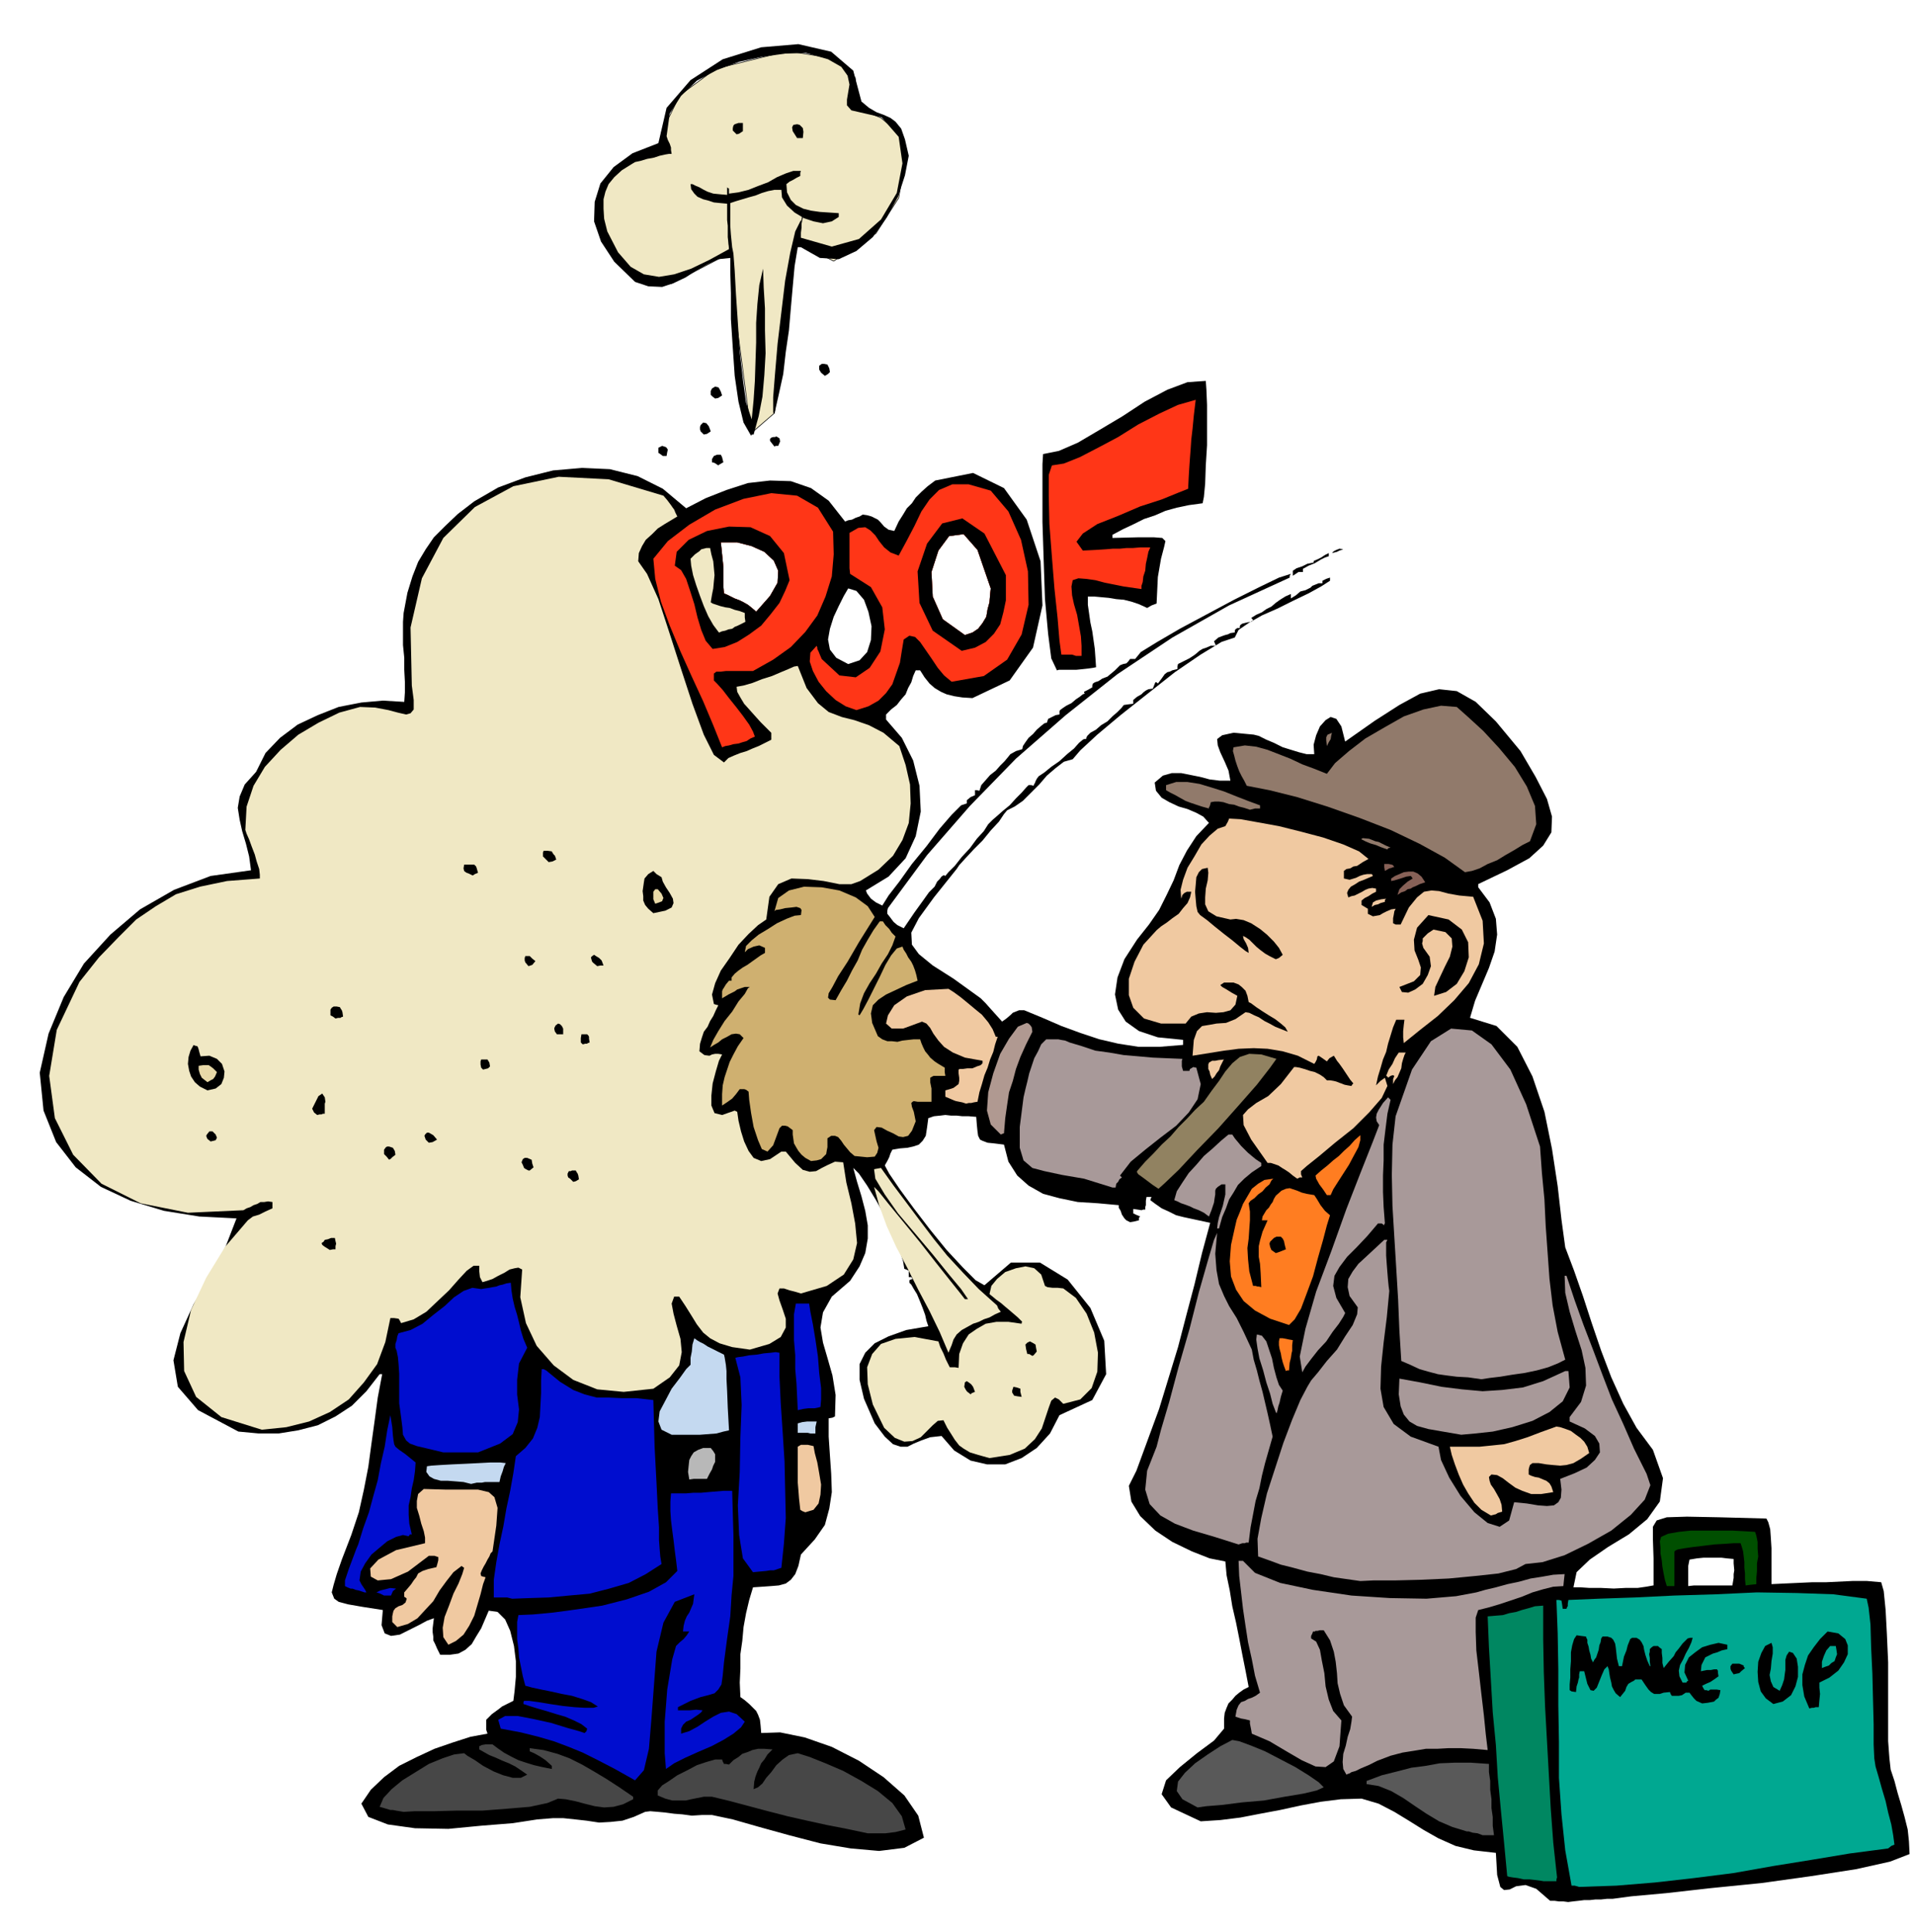
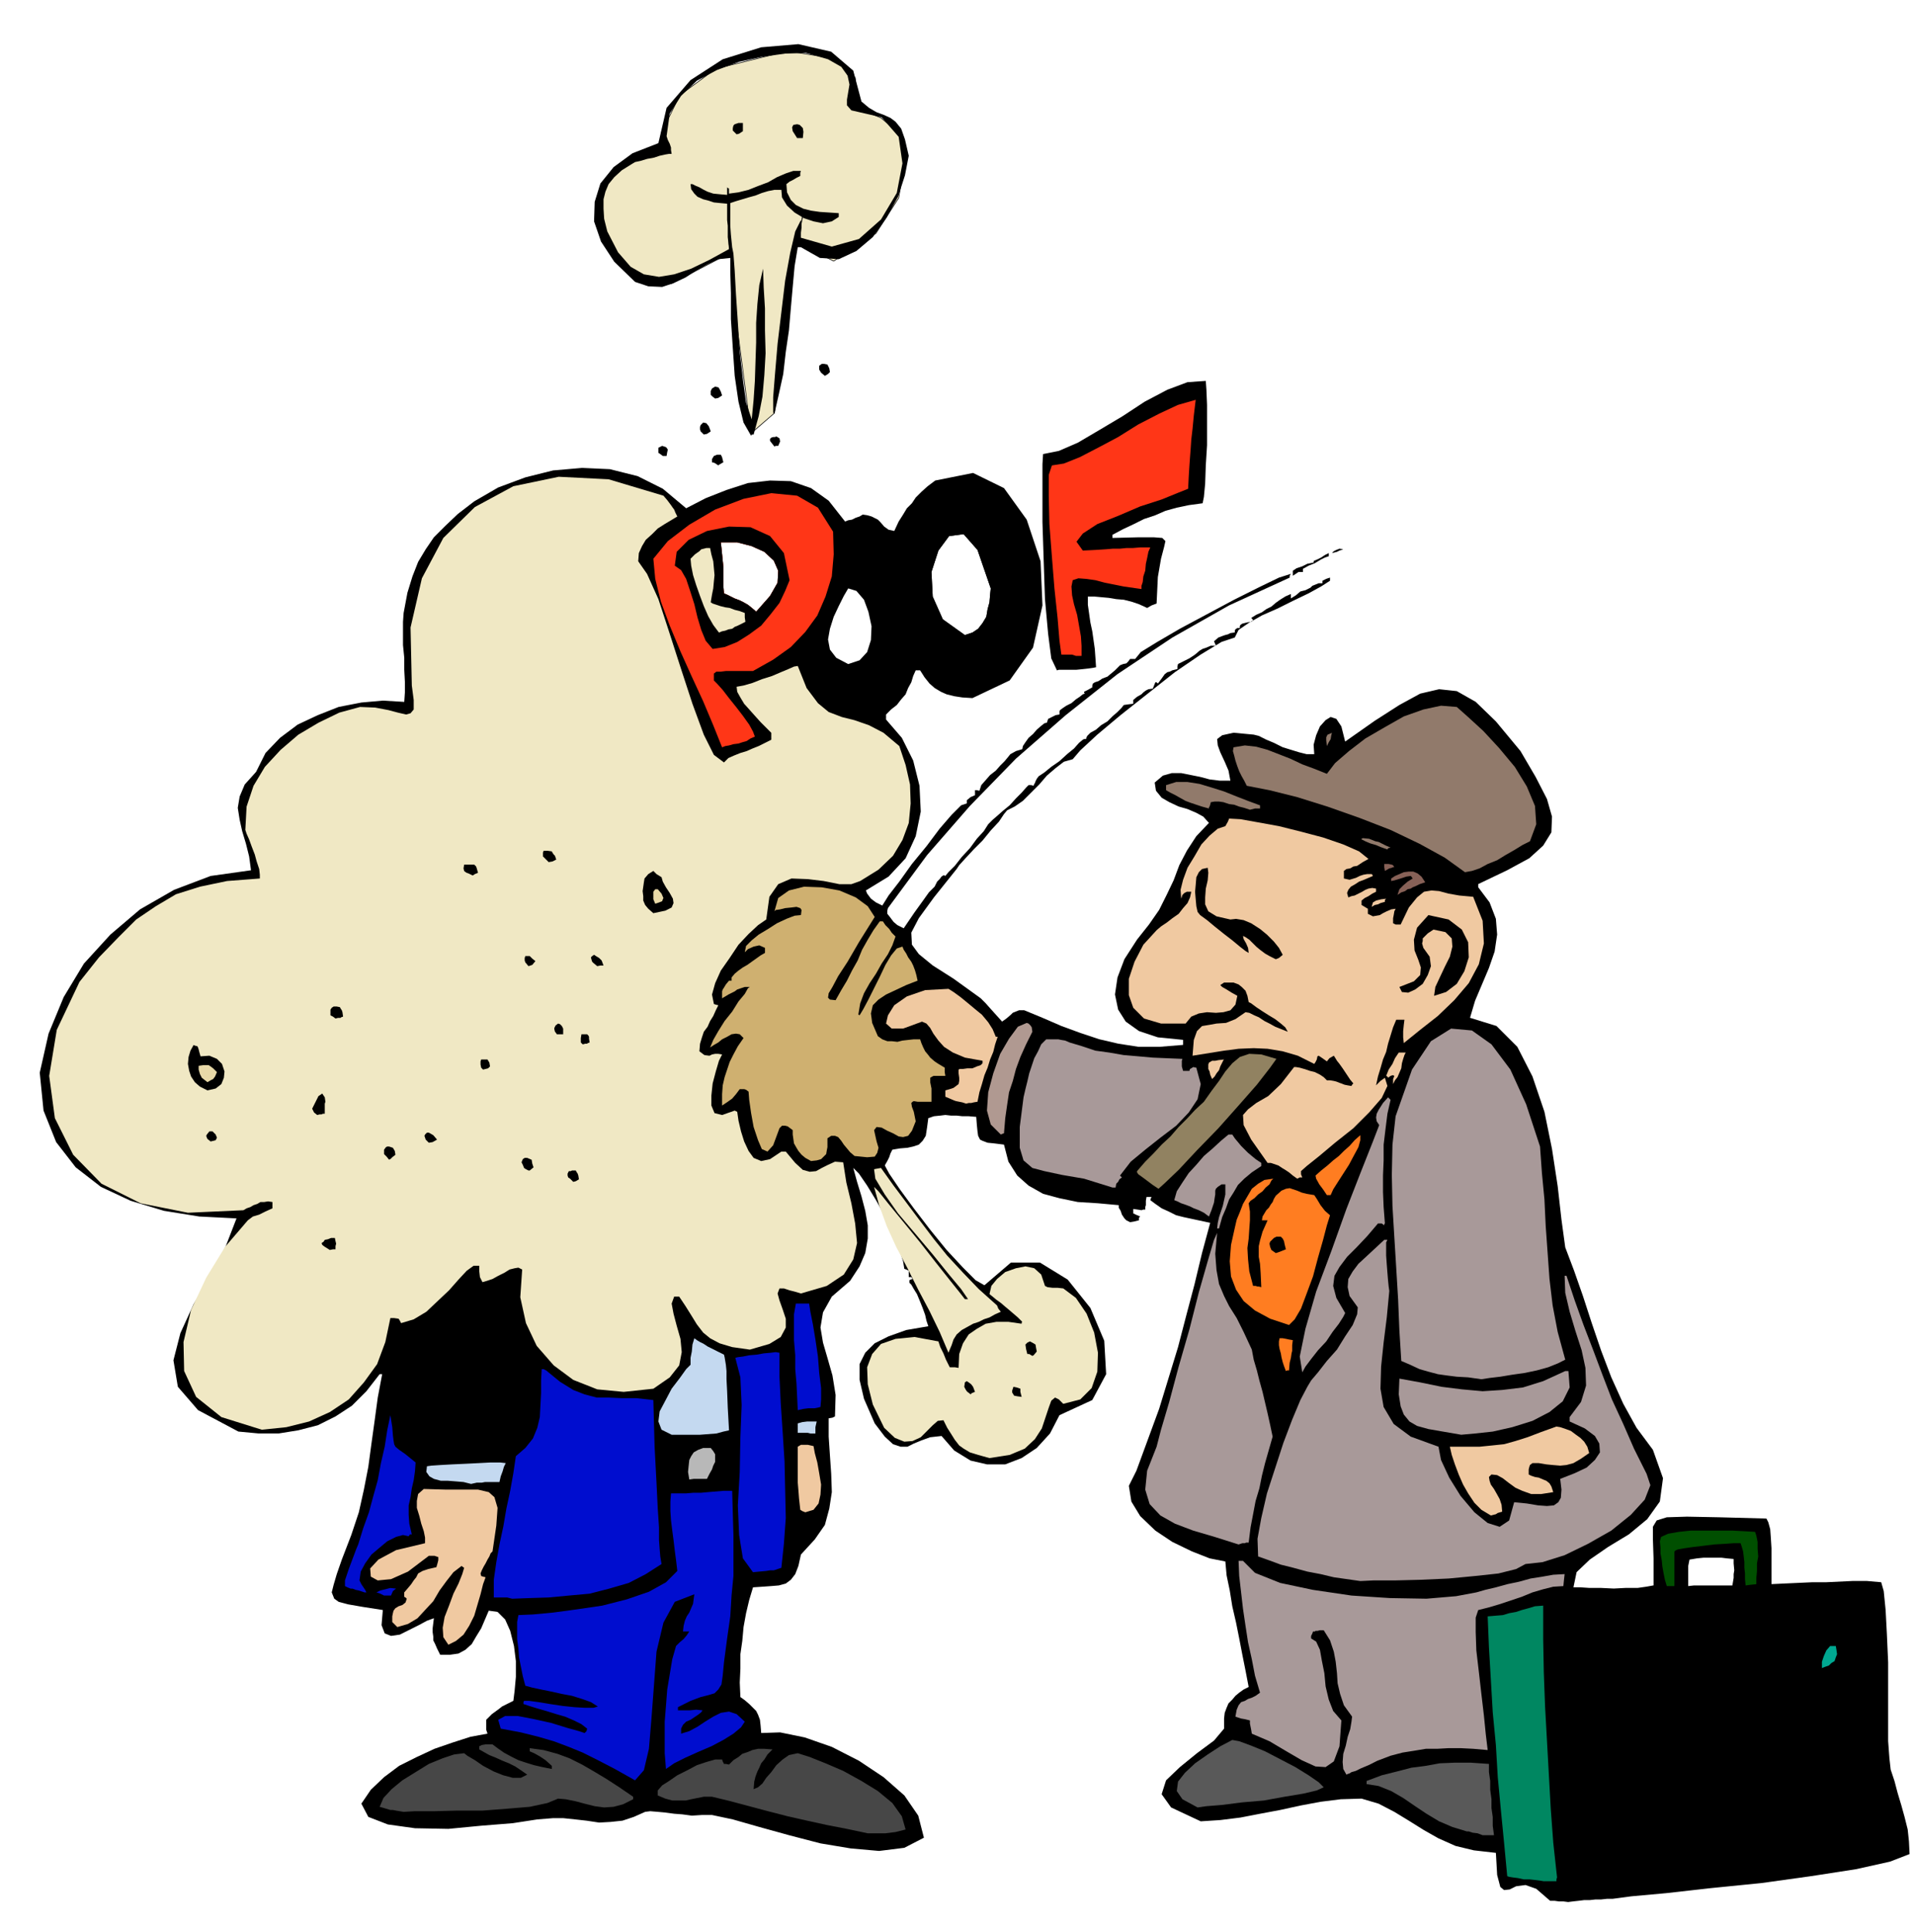
<svg xmlns="http://www.w3.org/2000/svg" width="490.455" height="495.05" fill-rule="evenodd" stroke-linecap="round" preserveAspectRatio="none" viewBox="0 0 3035 3064">
  <style>.pen0{stroke:#000;stroke-width:1;stroke-linejoin:round}.brush1{fill:#f0e8c4}.brush2{fill:#000}.pen1{stroke:none}.brush3{fill:#00a891}.brush5{fill:#595959}.brush7{fill:#000dcf}.brush8{fill:#a89999}.brush9{fill:#f0c9a1}.brush11{fill:#c4d9f0}.brush13{fill:#ff7d21}.brush17{fill:#e8d9a8}.brush18{fill:#876157}.brush19{fill:#917a6b}.brush20{fill:#ff3617}</style>
  <path d="m1191 687-25-191-14-205 139-38-35 171-28 231-37 32z" class="pen0 brush1" />
  <path d="m1158 401-94 49-49-3-47-46-21-63 13-49 42-36 55-14-8-29 29-59 57-42 114-28 75 12 32 30 4 39 6 12 31 13 32 27 5 49-9 51-36 56-67 44-58-29 9-42-24-25-6-30-87 29v70l1 10 1 4z" class="pen0 brush1" />
  <path d="m2487 3016-8-1h-7l-7-1h-7l-22-19-17-6-15 2-10 5-9 1-6-5-5-19-2-35-35-4-29-7-27-12-23-13-24-15-23-14-25-13-27-8-33 1-32 4-32 6-32 7-32 6-31 6-32 4-31 2-47-22-15-21 7-22 22-21 27-22 27-20 16-19v-16l1-9 3-8 3-7 6-6 5-6 6-5 7-5 8-4-5-26-5-25-5-26-5-25-6-26-4-25-5-24-2-22-25-5-28-11-31-15-27-18-24-23-14-23-4-25 12-24 18-49 18-49 15-49 15-49 13-50 13-49 12-50 13-48-14-3-14-3-14-3-12-3-12-6-11-5-10-7-8-6 1-3 1-2h-8l-1 6v7l-1 3v4h-3l-3 1-6-1-7-1v7l4 2 7 3-2 2v4l-8 2-6 1-6-3-3-3-4-6-2-6-3-5v-4l-33-3-32-2-29-6-26-7-23-13-18-16-14-22-7-27-16-2-10-1-8-3-4-2-3-6-1-7-1-10-1-13-12-1h-10l-9-1h-9l-9-1-8 1-10 1-9 3-2 15-2 13-5 8-6 6-9 3-9 2-12 1-12 2-3 6-2 6-3 6-4 7 7 13 17 25 22 30 26 34 26 32 26 28 20 20 14 8 42-36h46l44 27 36 45 22 52 3 53-22 41-52 24-15 29-21 23-24 16-26 10h-29l-26-6-26-16-20-23-18 2-14 5-12 5-10 5h-11l-12-4-13-12-16-21-17-39-7-30v-25l9-18 15-15 22-11 28-10 35-6-3-9-2-9-4-11-4-10-5-12-5-8-4-7-3-3v-4l2-1 3-1-2-3h-4v1-11l-4-2-3-1-2-12-6-19-10-25-12-26-15-27-14-23-13-19-9-9 6 22 7 23 6 23 4 23v21l-4 23-9 21-15 23-29 25-14 25-4 24 4 24 7 24 8 28 5 31-1 34-4 2-6 1v29l2 30 2 29 1 29-4 26-7 26-16 23-22 24-4 18-5 13-7 9-8 6-11 3-12 1-14 1-15 1-6 20-5 21-4 22-2 22-3 21v23l-1 22 1 23 7 5 7 6 5 5 6 6 3 6 3 8 1 9 1 12 30-1 39 8 43 15 43 22 39 26 33 29 22 32 9 35-31 16-40 5-45-4-48-8-50-13-47-13-42-12-33-7h-16l-16 1-15-2-13-1-15-2-11-1-12-1-8 1-18 8-18 6-19 2-18 1-20-3-18-2-19-2h-16l-25 2-39 6-50 4-52 5-53-1-43-6-31-12-11-21 15-22 21-20 24-18 28-14 28-13 29-10 28-9 27-5-2-6v-16l9-9 11-8 5-4 6-3 6-3 6-3 2-16 2-22v-25l-3-24-6-24-8-18-12-12-14-2-6 14-6 14-8 13-7 12-10 9-11 6-14 2h-15l-5-10-3-7-3-6v-6l-1-7v-6l1-8 1-8-11 4-13 7-16 8-14 7-14 2-10-4-5-13 2-24-32-5-23-4-15-4-7-5-4-10 3-12 5-17 8-23 15-39 12-36 8-36 7-36 5-37 5-36 5-37 7-37h-4l-21 27-23 23-26 17-28 14-31 8-31 5h-32l-32-3-64-34-32-37-7-42 11-43 21-46 27-46 24-46 17-44-59-3-56-9-53-16-47-22-40-31-31-40-20-50-6-60 14-62 24-58 32-53 42-46 47-40 54-31 58-22 64-9-3-22-5-20-6-20-4-18-3-19 3-18 8-19 18-20 15-30 23-24 28-21 32-15 33-13 36-7 34-3 34 2 1-15v-17l-1-19v-19l-2-20v-37l1-14 6-32 8-26 9-23 12-20 13-19 18-18 20-19 26-20 38-22 43-16 44-11 46-4 44 2 44 11 40 20 37 31 31-16 33-13 34-11 35-4 33 1 32 11 28 20 26 33 5-2 6-1 6-3 6-2 5-3 7 1 7 2 10 5 4 4 6 7 7 5 9 2 7-15 7-11 6-10 8-8 6-9 9-9 10-9 12-9 60-12 49 24 36 50 22 66 3 70-15 67-37 52-59 28-16-1-13-2-12-3-9-4-10-6-8-7-8-10-7-11h-7l-4 9-3 10-5 9-4 10-7 8-7 9-9 7-8 8v8l25 29 18 36 10 40 2 41-8 39-16 35-27 29-36 22 2 5 6 8 8 6 10 5 10-16 17-22 20-28 23-28 21-28 19-22 15-15 9-3v-5l6-5 7-3v-8h3l4 1 3-9 7-8 7-8 9-7 7-8 7-7 5-6 4-5 9-5 10-3 1-5 4-6 5-7 7-6 6-7 7-6 5-4 4-1 2-6 6-3 6-3 6-1v-5l1-2 4-3 6-4 8-4 7-6 6-4 5-4 3-1-1-2v-1l6-3 7-4v-3l1-3 3-2 6-2 6-4 8-3 6-5 6-5 5-5 3-3 5-2 5-1 3-3 3-4h8l9-11 26-16 36-21 43-23 43-23 40-20 31-15 19-6-2 3v3l-96 44-90 51-87 58-82 65-79 69-73 75-68 78-62 84-1 4v5l4 5 6 8 6 5 10 5 17-25 13-18 10-14 9-9 4-8 4-4 3-4 3-2h1l2 1 5-6 10-10 11-14 13-14 11-15 11-12 7-11 4-4 3-3 7-6 9-8 11-9 10-11 9-9 7-8 4-4h4l4 1 1-3 1-1 1-3 2-4 3-4 9-6 11-9 13-9 12-11 11-9 8-9 6-5 2-1h3l1-3 1-2 5-5 9-5 8-7 10-6 8-8 8-7 6-6 4-5 7-1 8-1v-6l6-5 7-4 3-3 4-3 4-2 7-1 2-5 2-5h2l2 2 6-8 5-7 4-3 4-1 4-2 8-2v-4l1-4 8-4 10-5 9-6 7-6 5-3 6-2 7-3h8l-2-5-1-2 7-6 8-3 3-1 4-1 4-2 7-1v-3l1-2 3-2h4v-3l1-2 3-2 4-1 4-1 7-1 1-2 1-1-2-2-1-1 8-5 9-4 7-5 8-4 7-6 7-5 8-5 9-4v7l8-5 7-6 8-2 8-4 3-3 5-2 5-2h6v-4l6-3 6-2v5l-14 9-20 11-25 12-24 12-25 11-21 12-16 11-6 12-21 7-33 20-41 28-43 34-43 34-37 31-27 25-12 14-14 4-13 10-14 12-12 14-13 13-13 13-13 9-12 6-5 6-8 12-13 14-13 16-14 14-13 14-10 11-4 6-36 45-24 33-12 23 1 19 11 15 22 18 33 21 43 31 8 8 8 9 9 10 9 10 7-5 7-6 3-3 5-2 5-2h8l29 12 30 13 30 11 30 10 30 7 32 5h34l37-3v-8l-40-4-30-10-21-15-12-19-5-24 4-27 11-29 20-31 19-24 16-23 12-24 11-23 9-24 12-23 15-23 20-21-9-10-11-6-14-6-14-4-15-7-12-7-9-11-2-13 13-11 14-4h15l15 3 15 3 15 4 16 2h17l-3-16-6-14-7-15-4-11-1-10 8-6 18-4 32 3 8 2 12 6 12 5 14 7 13 4 13 4 12 3h12l-1-15 4-15 6-14 9-10 8-5 9 3 8 12 6 24 47-33 39-25 33-18 30-7 28 3 30 17 32 31 39 47 24 41 18 35 8 28-1 25-13 21-22 20-35 19-46 22v5l18 24 10 26 2 25-4 27-9 26-11 26-11 26-8 27 42 13 33 33 24 47 19 56 12 59 9 59 6 53 6 44 14 37 14 40 14 43 15 44 16 42 19 42 21 38 26 35 16 45-5 37-20 28-29 24-33 20-29 20-21 20-5 24h10l15 1h18l21 1 19-1h19l14-2 11-2v-43l-1-30v-20l6-10 16-5 32-1 51 1 75 2 3 6 3 11 1 14 1 16v57l21-1 22-1 22-1h22l21-1 21-1h22l23 2 4 14 3 30 2 38 2 45v125l2 27 2 18 6 18 5 19 6 20 5 18 5 20 2 19 1 20-31 12-54 12-71 11-79 11-80 8-71 8-55 5-30 4h-9l-9 1h-9l-9 1h-9l-8 1-9 1-8 1zM1197 968l1 1 1 1 22-25 12-21 1-19-7-16-15-14-20-9-23-6h-26l1 9 1 10 1 10 1 10v30l1 12 5 2 6 3 6 3 8 3 6 3 7 4 5 4 6 5zm148 85 18-6 12-13 6-19 1-22-5-23-7-19-12-14-13-4-7 12-8 16-8 17-6 19-3 17 3 16 10 13 19 10zm185-46 12-4 9-6 7-9 6-10 2-12 3-11 1-12 1-10-21-61-22-25-23 3-17 23-11 34 2 39 16 36 35 25zm1147 1508 9-1h61l1-6 1-6v-6l1-6-1-11v-7l-11-1-8-1h-29l-10 1-12 2-1 5-1 5v32z" class="pen1 brush2" />
-   <path d="m2504 2992-7-2h-5l-10-56-6-57-4-58v-57l-1-58v-57l-1-57-2-53h4l4 1 1 6 1 7h6l1-3 1-1v-4l1-6 48-2 58-2 62-3 66-2 65-3 63 1 58 2 53 7 3 14 3 27 1 36 2 42 1 41 1 39v32l1 22 2 13 5 17 5 18 6 20 4 18 5 19 3 17 2 15-5 2-5 4-61 8-60 10-62 10-62 11-63 8-62 7-61 5-59 2z" class="pen1 brush3" />
  <path d="m2448 2983-6-1-8-1-9-1h-9l-9-2-8-1-6-1-3-1-5-53-5-51-5-53-3-51-5-52-3-52-3-51-2-49 12-1 12-1 10-3 11-2 9-3 11-3 10-3 13-1v53l1 53 2 54 3 54 3 54 3 54 4 54 6 55-1 3v3h-20z" class="pen1" style="fill:#008761" />
  <path d="m2351 2910-8-3-8-1-6-2h-3l-23-7-21-9-20-12-18-12-19-13-19-11-20-8-19-3v-5l24-9 24-6 23-6 23-3 22-4 24-1h25l29 2v13l2 14v14l2 15v14l2 14v14l2 15h-18z" class="pen1 brush5" />
  <path d="m1376 2907-33-7-31-6-32-7-31-7-31-8-30-8-30-8-29-7h-13l-10 2-10 2-9 2h-21l-11-3-12-5v-8l7-8 11-7 13-9 16-8 15-8 15-5 14-4h11l1 3 2 4h3l5 1 7-7 8-5 6-5 9-3 7-3 9-2h10l13 1-8 8-5 8-5 6-3 7-3 6-3 8-2 8-1 12 7-3 7-6 6-9 8-9 8-11 10-9 10-7 14-3 19 6 25 10 28 12 29 16 26 16 23 19 15 21 6 21-8 2-8 2-8 1-8 1h-28zm-736-34-6-1-6-1-5-1h-4l-10-3-7-2 6-14 13-14 17-14 21-13 21-13 22-9 18-6 16-2 5 4 12 7 13 9 17 9 15 6 15 4h13l10-5-10-7-9-6-10-5-10-4-11-5-10-4-9-5-7-4v-5l4-2 6-1h11l8 6 10 7 11 6 12 6 12 4 13 4 13 3 15 3v-5l-10-9-9-6-9-5-7-3v-5l22 3 22 6 19 7 20 10 19 11 20 12 20 13 22 15v4l-16 8-15 4-15 1-15-2-16-4-15-4-15-3-12-1-17 7-28 6-36 3-39 3h-41l-37 1h-30l-17 1z" class="pen1" style="fill:#474747" />
  <path d="m1899 2866-24-13-9-13 2-15 11-14 16-15 20-14 20-13 19-10 11 2 19 7 22 9 25 13 23 12 21 13 16 11 8 8-11 5-21 5-30 5-33 6-35 3-31 4-25 2-14 2z" class="pen1 brush5" />
  <path d="m1007 2823-32-18-27-14-24-12-22-9-24-9-24-7-28-7-32-6-4-14 11-6h20l26 5 27 6 26 8 18 5 9 3 3-3 1-4-9-7-12-6-14-6-14-4-16-5-14-4-13-4-9-3v-3l1-2h8l15 2 18 3 20 3 19 2 17 1h13l7-2-11-7-14-5-16-5-16-3-18-4-15-3-14-3-11-3-4-15-3-15-3-15-1-14-2-15v-27l2-11 23-1 32-3 37-5 41-6 39-10 35-12 27-15 18-18-2-17-2-15-2-17-2-15-2-16-1-15v-15l1-13h24l12-1h12l11-1 12-1 12-1h14l1 36 1 34v65l-3 31-2 33-5 35-5 38-2 21-2 14-5 8-6 6-10 3-12 3-16 6-20 10v5h19l10-1 10 1-2 3-5 4-6 4-6 4-7 3-5 5-3 6v8l13-4 13-7 12-8 13-8 12-6 13-2 12 4 13 12-6 9-12 10-16 10-19 10-21 9-20 9-18 9-13 9-2-25v-50l2-25 2-26 4-24 4-24 6-21 6-6 6-5 5-6 4-6h-10l1-9 2-8 3-7 4-6 3-7 3-7 1-8 1-7-31 12-18 33-11 46-4 53-4 53-4 48-8 34-14 16z" class="pen1 brush7" />
  <path d="m2135 2814-5-9-1-11 1-13 4-13 3-14 4-12 2-12 1-8-13-18-6-18-4-17-1-16-2-18-3-16-6-18-10-16h-6l-4 1h-3l-1 1h-3l-1 3-2 4v4l8 5 6 13 3 17 4 20 2 21 5 21 7 18 13 15-3 41-9 24-13 9-16-1-22-10-24-14-27-16-28-12-1-6-1-5-1-5v-5l-8-2-6-1-6-2-3-1 2-11 3-7 4-5 6-2 5-3 6-2 6-3 7-5-8-27-5-26-6-27-4-26-4-27-3-26-3-26-1-24h7l19 19 40 16 52 11 61 9 61 4 58 1 47-4 32-6 14-4 17-4 18-5 19-4 18-5 19-3 17-3 18-1-1 9-1 10-16 1-16 4-17 5-17 7-18 6-18 6-17 5-16 4-4 12v23l1 29 4 34 4 35 4 34 3 30 3 25-23-2-20-1h-19l-18 1h-18l-18 3-19 3-19 5-21 8-14 7-12 5-8 4-7 2-3 2-3 1-2 1z" class="pen1 brush8" />
  <path d="m2869 2709-8-19-3-18v-17l4-15 5-15 9-13 10-13 12-12 17 3 11 9 4 10v14l-6 13-9 13-14 11-16 8v8l1 10-1 10-1 11h-5l-3 1h-3l-4 1zm-57-7-12-9-8-11-4-15-1-16 1-16 5-14 6-11 10-5 2 7v10l-2 12-1 12-2 10 2 10 4 9 10 6 4-9 3-9 1-8 1-7v-16l2-7 4-6 6 2 6 9 2 13v16l-4 15-7 14-13 10-15 4zm-113-1-9-4-4-4-4-5-3-4h-6l-6 4-5 1h-11l-2-3-1-3-10 1-6 2h-9l-5-3-4-4-5-7-6-9h-10l-2 2-4 2-5 3-3 5-2 6-4 5-4 5-7-6-3-5-3-6-1-6-2-8-1-6-1-7-2-5-5 5-4 9-4 10-4 10-5 5-5-1-5-10-5-20h-7l-1 5v5l-1 3-1 5-2 6-1 9-7-1-3-2v-9l1-11v-13l1-13v-14l2-11 3-10 4-6 7 1 8 1v1l2 4v5l2 6 1 6 2 7 1 6 3 6 2-4 3-4 2-6 2-6 1-7 2-5 1-6 2-3h8l6 2 3 3 3 6 1 6 1 9 1 9 3 12h5l3-15 4-10 2-8 2-5 2-5 3-2h7l5 3 3 4 3 6 1 6 2 8 3 9 4 9h1l-1-7v-6l-1-6 1-4v-4l3-3 3-2h7l2 2 4 3v6l1 8v8l2 8 8-10 8-9 3-6 5-6 6-8 8-8 4-1h4l-2 7-4 9-5 9-4 9-5 9-2 9 1 9 5 10h6l1-2 2-1-6-13 1-12 6-12 10-8 11-8 13-4 13-3 14 3v7l-9 2-7 3-7 2-6 3-6 3-3 6-3 6-1 10 5-1 5-1h6l5-1h5v1l1 1v3l1 6-7 5-6 4-7 3-6 3 2 4 2 3h3l3 1 3-2h10l6 1-1 6-2 6-4 3-3 3-10 2-9 1zm50-46-4-6-1-3v-4l3-4h11l7 3v2l2 2-6 5-3 3-5 1-4 1z" class="pen1 brush2" />
  <path d="M2889 2645v-10l3-9 4-9 6-7h9l1 6 1 7-2 5-2 6-5 3-4 4-6 2-5 2z" class="pen1 brush3" />
  <path d="m711 2608-8-12-1-15 3-17 7-18 7-19 8-16 6-15 3-10-3-2-1-1-13 10-11 14-11 15-10 17-13 14-12 13-15 9-17 5-4-4-4-4v-9l1-5 1-4 3-4 5-3 6-2 5-4 2-6-2-2-2-1v-7l6-7 5-6 4-6 4-5 3-6 7-4 9-3 13-3 2-7 1-4v-5l-6-2h-9l-33 25-27 12-21 2-11-6-1-13 13-14 28-15 46-11v-9l-2-10-4-12-3-12-4-13v-11l2-11 9-8 35 1h51l17 4 9 8 5 17-2 28-6 41-3 3-2 5-3 5-3 6-3 5-3 6-2 5 1 4 3 1 4 1-4 11-4 16-5 17-5 17-8 16-9 14-12 10-12 6z" class="pen1 brush9" />
  <path d="m812 2535-8-2h-21v-28l4-28 5-28 6-28 5-29 6-28 5-28 4-27 15-13 12-15 7-17 4-17 1-19 1-19v-20l1-18h3l4 2 22 18 21 13 18 7 19 5h18l22 1h23l27 3 2 74 3 57 2 41 2 30v20l1 14 1 12 2 12-25 16-27 14-31 9-31 8-33 3-32 3-31 1-27 1zm-203-5-6-3-6-2 6-3 8-2 8-2 9 1-5 4-3 7h-11zm-31-5-9-3-5-1-5-2h-3l-5-2-4-2v-9l3-9 3-9 3-8 3-8 3-8 3-8 3-7 8-26 9-25 7-26 7-25 5-27 6-26 4-26 5-24 3 19 1 13 1 8 1 6 2 4 6 5 10 7 16 13-1 14-2 14-3 13-2 14-3 13v15l1 14 4 17h-3l-2 3-9-2-11 3-14 7-12 10-13 11-10 14-7 13-2 14 3 6 4 6 2 3 2 4h-3z" class="pen1 brush7" />
  <path d="m2643 2515-3-10-2-10-2-11-1-10-2-11v-9l-1-10 2-7 11-5 17-3 19-2h66l19 1 17 1 2 6 2 10v11l1 12-2 11v12l-1 11v10l-10 1-7 1-1-10v-9l-1-9v-9l-1-9-1-8-2-7-2-6h-11l-14 1-17 1-16 2-17 2-14 2-11 2-4 2-1 2v54h-12z" class="pen1" style="fill:#004f00" />
  <path d="m2157 2507-21-3-21-3-21-5-21-4-22-6-20-5-19-7-17-6-1-28 6-33 9-39 13-40 13-40 14-37 13-31 11-21 6-10 11-13 14-18 16-18 13-21 12-18 7-17 1-11-13-18-3-14 1-13 7-12 9-12 13-12 14-13 14-13h5l-2 4v21l1 14 1 13 1 12 1 10 1 7-4 42-5 40-4 38-1 35 5 29 16 27 27 20 44 16 4 21 13 28 18 29 22 26 21 17 19 6 15-10 8-29 20 2 18 3 14 1 11-1 7-5 4-7 1-13-2-17 23-9 19-9 13-12 8-12-1-14-7-12-16-12-24-11v-7l18-24 8-26-1-28-6-28-10-31-9-30-7-30-1-27h3l13 39 14 39 15 39 15 40 15 39 18 39 17 39 20 40 6 18-9 23-22 24-31 25-37 21-37 18-35 11-27 3-15 8-28 7-37 4-42 4-45 2-40 1h-34l-21 1z" class="pen1 brush8" />
  <path d="m1194 2493-16-22-6-37-2-47 3-53 1-55 2-51-2-44-8-31 4-1 8-1 10-2 12-1 11-2 11-1 8-1 6 1v38l2 42 3 45 3 47 1 45 1 45-3 41-4 38-6 2-6 2h-6l-6 1-11 1-10 1z" class="pen1 brush7" />
  <path d="m1964 2449-38-12-34-10-29-11-23-13-17-18-7-23 3-30 15-38 7-27 13-44 15-56 17-59 15-59 14-49 10-34 5-11-3 33 2 26 4 22 8 19 8 16 12 19 11 22 13 28 3 16 5 17 4 16 5 18 4 17 4 17 4 18 4 19-6 21-6 21-5 20-4 20-6 20-4 21-4 21-3 24h-4l-2 1h-4l-6 2z" class="pen1 brush8" />
  <path d="m2364 2403-15-9-11-11-10-15-8-14-7-16-6-16-5-15-3-13h47l20-2 19-2 18-5 19-6 21-8 25-9 6 1 9 3 8 3 8 6 7 5 6 6 5 8 3 10-13 9-12 7-11 3-10 1-12-1-10-1-12-2h-10l-4 3-1 3-1 4v8l4 2 6 2 6 1 7 3 5 2 5 4 3 5 3 9-19 3h-16l-14-5-11-5-11-8-9-7-9-5-9-1-4 4 1 6 2 6 5 7 4 7 5 9 3 9 1 11-7 2-3 2-4 1-4 1zm-1087-5-5-2-3-2-2-18-1-13-1-12v-57l5-3h11l9 2 2 11 4 15 3 17 3 18-1 16-3 14-8 10-13 4z" class="pen1 brush9" />
  <path d="m747 2353-12-3-12-1-13-1h-11l-11-3-7-4-5-7 1-9 7-1 15-1 18-1 22-1 20-1 19-1h15l9 1-3 6-2 7-3 8-2 9h-23l-5 1h-8l-9 2z" class="pen1 brush11" />
  <path d="m1093 2346-2-12 1-10 1-9 3-6 4-6 7-4 8-3h12l4 5 3 5v12l-3 6-2 6-4 7-4 8h-21l-7 1z" class="pen1" style="fill:#b8b8b8" />
  <path d="m1569 2312-18-5-13-4-10-6-7-5-7-9-5-8-7-11-6-12-9 1-8 7-9 9-10 10-13 6-13 1-15-6-17-16-18-37-8-32-1-27 8-21 14-16 23-8 30-3 38 7 3 9 5 10 2 5 2 5 3 6 3 6h8l6 1 1-22 6-17 9-14 13-9 14-8 17-3h19l21 3v-2l1-1-7-7-7-6-7-6-6-5-7-6-7-5-6-5-5-4 3-13 9-11 13-11 17-6 15-3 14 3 11 10 6 18 4 2 8 1h8l9 1 20 15 17 25 12 30 6 32-1 30-9 26-18 18-27 7-7-7-6-3-6 5-4 11-5 15-6 18-11 17-16 15-24 10-32 5z" class="pen1 brush1" />
-   <path d="m703 2303-25-6-17-4-11-4-6-5-5-9-1-12-2-16-3-22v-47l-1-15-1-11-2-10-2-5v-6l2-6 1-6 2-5 19-5 19-10 17-14 18-14 15-14 15-10 14-5 14 2 6-1 7-1 5-1 6-1 5-2 5-1 6-2 7-1 1 12 2 13 3 13 4 13 3 12 3 13 4 13 6 14-13 25-3 26v23l3 24-2 20-8 19-20 15-35 14h-55z" class="pen1 brush7" />
  <path d="m1065 2275-16-8-5-13 2-16 9-17 10-19 13-17 10-14 7-7v-11l2-10 1-11 3-10 4 3 5 3 6 3 6 4 6 3 6 3 6 3 8 4 1 4 1 6 1 6 1 10v13l1 19 1 26 2 36-9 2-11 3-13 1-13 1h-45z" class="pen1 brush11" />
  <path d="m2317 2275-29-5-23-4-18-5-12-7-9-11-5-13-3-19 1-25 33 6 34 7 32 4 33 3 31-2 33-4 32-10 35-16h5l2 26-11 22-21 17-27 14-32 10-31 7-28 3-22 2z" class="pen1 brush8" />
  <path d="m1285 2273-4-1h-16v-15l7-2 8-1h15l-2 9v10h-8z" class="pen1 brush11" />
  <path d="m415 2267-64-20-40-32-19-41-1-46 12-51 24-51 30-49 36-42 8-6 10-3 10-5 11-5v-10l-7-1-6 1h-6l-5 3-6 2-5 3-6 2-5 3-88 4-75-15-62-31-45-46-29-58-9-67 12-73 36-76 31-39 31-32 28-28 31-21 32-19 38-12 43-9 52-4v-6l-1-9-4-12-3-11-5-13-4-11-4-9-2-6 2-37 11-33 18-30 25-27 28-24 32-19 33-16 33-9 24 1 21 4 15 4 13 3 7-2 5-6v-15l-3-23-2-92 18-78 34-64 50-49 61-33 72-15 79 4 87 26 6 7 6 8 2 3 3 4 2 5 3 6-10 6-10 6-11 7-9 9-10 9-6 10-5 11-1 13 14 20 18 40 17 52 19 59 18 55 18 49 16 32 16 12 7-7 9-4 10-4 10-3 9-4 10-4 10-5 10-5v-11l-9-9-8-8-9-10-8-9-9-10-6-10-5-9-1-8 11-2 14-4 15-6 16-5 14-6 12-5 9-4 6-1 14 35 18 24 17 14 21 8 20 5 23 8 23 12 25 21 10 30 7 31 1 30-3 31-10 27-15 25-23 22-29 18-14 5h-19l-25-5-25-3-26-1-21 9-14 20-5 36-13 9-15 14-16 17-14 21-14 20-9 20-5 18 3 15 3 1 4 1-4 8-4 9-5 8-4 9-6 8-3 9-3 10-1 12 8 6 8 1 4-2 5-1h5l6 1-5 10-5 17-5 19-2 19v16l5 12 12 3 20-7 2 1 2 1 2 14 4 17 5 16 7 15 8 11 12 5 14-3 18-12h7l15 18 12 11 11 3 10-1 9-5 10-5 11-5 13 1 5 32 8 33 6 32 3 31-6 26-15 24-27 18-41 12-10-3-8-2-9-3h-7l-3 8 3 11 5 14 5 15v14l-8 15-18 11-31 9-28-4-20-6-15-8-11-9-10-13-8-13-10-16-10-15h-8l-4 11 3 16 5 19 6 21 2 21-4 21-15 19-26 18-47 5-42-4-38-15-31-23-27-31-17-36-9-41 3-44-6-3-6 1-8 2-8 5-10 5-9 5-9 3-7 2-4-8-1-9v-9h-9l-11 8-13 14-15 17-18 17-18 17-20 12-20 6-2-4-2-3-7-1h-6l-8 38-13 35-21 29-24 27-30 20-33 15-36 9-39 4z" class="pen1 brush1" />
-   <path d="m2023 2239-5-13-4-16-6-18-5-19-6-19-3-16-2-14 1-8 8 2 7 9 4 12 5 15 3 15 4 15 4 12 6 9-3 10-2 9-2 6-1 5-1 4-1 2-1-2z" class="pen1 brush8" />
  <path d="m1265 2236-1-21-1-21-2-23v-22l-2-24v-41l3-17h21l2 13 4 20 4 24 4 27 2 26 3 24v18l-1 12-4 1-5 1h-10l-8 1-9 2z" class="pen1 brush7" />
  <path d="m1608 2213-3-5v-3l1-3 1-3 5 1 6 2v5l2 8-7-1-5-1zm-70-3-4-3-1-1-2-3-2-4 1-7 3-2 3 2 4 3 3 4 3 8-5 2-2 2-1-1z" class="pen1 brush2" />
  <path d="m2349 2187-21-3-18-1-16-2-14-2-15-4-14-4-15-7-14-6-3-48-2-49-3-50-3-49-3-50-1-49 1-48 5-45 26-74 30-45 32-20 33 3 31 22 30 40 25 55 22 67 3 42 4 42 2 42 3 42 3 42 5 42 8 42 12 44-12 6-15 6-18 5-19 4-21 3-18 3-17 2-13 2zm-284-11-4-25 9-44 17-59 24-64 24-67 23-59 19-48 10-26-4-6-1-6 1-6 3-6 7-11 8-9 1 1 3 3-5 22-3 24-3 25v25l-1 24v26l1 24 2 26-1 1v2l-4-3h-6l-17 20-17 18-15 15-12 16-8 14-2 16 5 19 14 24-3 6-7 11-10 13-10 15-13 14-11 14-9 12-5 9z" class="pen1 brush8" />
  <path d="m2039 2174-3-8-2-6-2-8-1-6-2-7-1-6v-6l1-5h5l5 1 5 1 6 1-1 8v9l-1 4-1 7-2 8-1 12h-3l-2 1z" class="pen1 brush13" />
  <path d="m1637 2150-5-3h-3l-2-8-1-7 3-3 4-2 4 2 5 3 1 6 1 5-5 6-2 1z" class="pen1 brush2" />
  <path d="m1504 2145-14-33-16-33-18-34-17-34-18-34-15-33-12-33-8-29 7 7 16 20 23 28 27 33 25 32 23 29 16 20 7 9h5l-11-16-20-24-25-31-27-32-28-33-21-30-15-25-2-15 5-1 6-1 20 28 21 28 21 28 22 29 21 26 25 27 25 26 29 26 2 5 4 5-9 4-9 5-9 3-8 4-9 3-9 5-9 5-8 7-5 8-3 9-3 7-2 5z" class="pen1 brush1" />
  <path d="m2044 2101-30-10-24-13-18-15-12-18-8-21-2-24 2-26 6-27 3-13 5-12 5-13 7-12 7-12 10-8 10-6 14-2-3 3-3 6-6 5-5 6-7 5-6 6-6 4-3 4 2 13v14l-1 14-1 15-2 15 1 18 2 19 6 23h4l3 1h2l4 1-1-22-1-15-2-11v-17l2-9 4-14 8-18h-9l1-6 3-5 3-5 4-4 3-5 3-4 2-5 3-5 9-8 7-3 6-1 6 2 6 2 7 3 8 2 12 2 4 6 6 10 7 9 8 7-5 16-6 23-8 28-8 30-10 27-9 24-10 17-9 9z" class="pen1 brush13" />
  <path d="m2023 1987-7-5-2-5-1-5 1-3 3-3 3-3 4-2h7l3 3 2 4 1 5 2 8-10 4-6 2zm-1500-5-8-5-4-3-1-3 3-2 2-3 5-1 5-2h6l1 5 1 4-1 4v5h-4l-5 1z" class="pen1 brush2" />
  <path d="m1930 1948 1-9 2-9 3-9 3-9 2-9 2-9v-16h-6l-3 2-3 2-3 3-1 3v6l-1 6-1 7-2 6-2 6-2 5-2 5-8-6-8-4-8-3-6-3-8-3-6-2-6-3-5-2 4-14 9-14 10-15 12-13 12-14 14-12 13-12 12-10h6l4 6 5 6 5 6 6 6 5 5 6 5 6 5 9 6v5l-15 10-12 10-10 10-7 12-7 11-5 14-6 14-5 18h-3z" class="pen1 brush8" />
  <path d="m2104 1895-6-9-6-8-5-9-1-5 9-8 10-8 9-8 9-7 8-8 9-8 8-9 9-8v8l-3 11-7 13-8 15-9 14-9 14-7 11-4 9h-6z" class="pen1 brush13" />
  <path d="m1837 1885-9-6-8-6-8-6-7-5-2-3v-2l13-15 13-13 13-14 14-13 13-15 13-13 13-14 14-13 12-17 12-16 10-15 11-13 12-10 15-5 19 1 24 7-10 14-21 27-29 33-32 36-34 35-29 31-22 21-10 9z" class="pen1" style="fill:#918261" />
  <path d="m1764 1883-45-14-35-6-28-6-19-5-14-12-6-20v-33l6-47 3-13 3-12 3-13 4-12 4-12 6-11 5-11 8-8h19l5 1 6 1 7 3 20 6 21 7 22 3 23 4 23 2 23 2 23 1 24 1-1 3v9l2 7h10l1-3 2-1 3-2 5 1 7 26-5 24-14 21-20 21-25 19-24 19-23 19-17 22 1 1 2 2-4 3-2 4-3 3-1 6h-5z" class="pen1 brush8" />
  <path d="m909 1874-5-5-3-2-1-3v-3l2-4h3l2-1h6l1 2 2 3 1 3 1 6-5 3-4 1z" class="pen1 brush2" />
  <path d="m2057 1869-7-5-6-5-6-4-5-3-6-4-6-2-6-2h-5l-26-37-12-23-1-16 8-9 13-10 19-11 20-19 21-27h3l6 1 7 2 9 3 8 2 8 4 6 4 5 5h5l6 1 4 1 5 2 3 1 5 2 5 1 6 1 1-2 2-2-5-6-4-6-4-6-4-6-5-7-4-5-3-5-2-3-7 4-4 5-7-5-6-4-2 1-1 5-2 4-2 3-26-13-24-7-24-4-22-1-24 1-23 3-25 4-25 4 2-25 5-14 8-8 12-2 11-2 15-1 15-6 16-11 6 1 8 4 7 3 9 6 8 4 9 5 10 4 10 4-4-7-7-6-9-7-10-6-11-7-9-6-8-6-4-2-2-10-3-8-6-6-5-4-8-3h-15l-6 4 3 3 7 4 8 5 9 5-3 14-8 9-11 3-12 1-14-1-13 2-12 5-9 11h-39l-27-8-17-17-7-20v-26l9-27 14-27 21-23 7-6 9-6 9-7 10-7 7-9 7-8 4-9 2-9h-7l-4 2-3 3-2 6-1-14 4-16 7-19 11-18 11-19 13-14 13-11 12-4 4-7 2-5 18 1 28 5 33 6 36 9 34 9 32 11 25 11 15 12-9 5-9 6-6 1-5 3-6 1-4 3v12l9 2 10-3 6-3 6-2 6-1h7l1 1 1 2-7 3-7 3-8 3-6 4-7 4-4 5-2 5 2 7 5-2 5-1 6-3 6-3 5-3 5-2 6-1 6 1v5l-6 3-6 4-6 3-5 4v7l5 3 5 3v8l8 4 11-2 5-3 6-3 7-3 7-1-2 4-1 6-1 5v8l4 2h8l13-27 13-16 11-9 12-2 12 1 15 4 17 3 22 2 15 38 2 36-8 33-16 30-23 27-26 25-28 22-26 21-1-9v-10l1-10 1-8h-13l-5 12-4 13-4 13-3 13-5 12-4 14-4 13-3 14 7-7 7-5 4 13-9 19-20 23-25 25-29 23-25 21-20 16-9 8v5l2 5h-4l-4 2z" class="pen1 brush9" />
  <path d="m838 1856-4-2-3-2-2-5-2-4 2-5 3-2h4l7 3 1 6 2 6-6 5h-2z" class="pen1 brush2" />
  <path d="m1286 1841-9-5-6-5-5-6-3-5-4-7-1-7-1-7v-7l-8-6-4-1h-5l-4 4-10 27-9 10-9-4-6-14-7-21-4-22-3-21-1-13-4-3-3-1h-7l-6 8-6 7-7 5-9 6v-18l1-14 3-13 4-12 4-12 6-12 7-13 9-13-6-6-6-1-7 1-7 4-8 4-6 5-7 4-6 4 5-12 8-14 10-16 12-15 10-16 10-12 5-9 3-2h-8l-6 2-6 2-4 3-10 5-10 6v-11l1-3 2-3 3-5 5-6h4v-5l5-6 6-5 7-5 7-4 7-5 7-5 7-5 7-4v-8l-9-4-9 2-9 4-5 5 2-10 9-9 11-9 15-9 14-9 15-7 13-5 10-1 1-8-2-3-6-2-8 1-10 1-8 2-7 1-2 2 6-21 17-12 24-6 28 1 28 5 26 11 19 14 11 17-25 40-18 31-15 23-9 17-6 10-1 7 3 3 9 1 9-16 9-15 8-16 9-16 7-17 9-16 9-15 10-14h5l4 6 6 6 4 6 6 6-5 14-7 14-10 15-9 16-10 15-9 16-6 16-3 18h1l1 1 6-10 8-15 9-18 9-18 9-19 9-15 9-11 9-3 2 5 4 6 3 6 5 7 3 6 3 8 2 7 2 9-18 7-17 8-15 7-12 8-9 9-3 13 2 15 9 21 7 5 8 3h7l9 1 8-2 9-1 9-1h10l2 6 3 7 3 6 5 6 3 4 7 6 6 4 10 6v7l1 6h-19l-5 3v7l2 10v21h-22l-6-1-2 1-2 2 1 6 3 8 3 15-6 15-6 8-8 2-7-1-9-5-9-4-9-5-8-1-4 5 2 9 2 9 3 10-2 8-4 6-12 1-20-2-7-6-5-6-5-6-4-6-5-6-5-2h-6l-6 4v14l-1 5-1 6-4 4-4 4-7 2-9 1z" class="pen1" style="fill:#cfb070" />
  <path d="m617 1839-4-5-4-4v-7l3-4 2-1h3l6 2 3 5 1 6-5 4-3 3h-1l-1 1zm63-27-5-5-1-3-1-3 1-2 3-3h3l7 4 6 7-7 4-6 1zm-346-2-5-4-1-2-1-3 1-2 4-5h5l5 5 2 5-1 2-1 2-4 1-4 1z" class="pen1 brush2" />
  <path d="m1587 1799-16-16-6-22 2-29 8-30 11-31 14-24 14-19 14-6 3 1 3 3 2 3 1 7-10 20-9 20-7 19-5 19-6 18-3 20-3 21-2 24-3 1-2 1z" class="pen1" style="fill:#b09991" />
  <path d="m503 1768-5-4-3-6 4-8 3-6 3-6 6-4 4 6 1 7-1 3v16h-3l-2 1h-3l-4 1z" class="pen1 brush2" />
  <path d="m1532 1750-6-2-5-1-5-1-3-1-7-3-7-3v-10l7-2 6-2 4-3 4-3 1-5v-5l-1-7v-6l2-1h5l7-1h8l7-3 6-2 3-3v-4l-28-5-19-8-14-9-9-10-8-11-5-9-6-7-7-3-30 11h-18l-9-8 3-13 10-16 20-14 29-10 37-2 8 5 11 8 11 9 12 10 11 9 10 12 7 11 5 12h3l-4 12-3 12-5 12-4 13-5 12-4 14-4 13-3 15-6 1-4 1h-4l-4 1z" class="pen1 brush9" />
  <path d="m329 1729-12-6-8-7-6-9-3-9-2-11 1-11 3-10 5-9 2 1 4 1 1 2 1 3 1 4 2 7 14-1 12 5 8 8 4 12-1 10-4 10-9 7-13 3z" class="pen1 brush2" />
  <path d="M2209 1719v-8l2-5-2-1h-1l-3 1-4 3-1-2-2-1 4-10 6-9 4-9 6-9h11l-2 4-2 6-2 7-1 8-3 7-3 7-4 5-3 6z" class="pen1 brush9" />
  <path d="m329 1716-9-7-3-6-2-7v-6l7-1h9l3 2 4 3 6 6-3 7-3 4-4 2-5 3z" class="pen1 brush17" />
  <path d="m1922 1711-3-7-1-5-2-4v-7l1-3 5-3h5l5-1 9-1-1 1-2 4-3 6-2 6-4 5-3 5-3 3-1 1z" class="pen1 brush9" />
  <path d="m766 1696-2-2-1-1-1-5v-5l1-3h10l3 5 1 6-1 1-2 2-4 1-4 1zm158-40-2-2-1-1v-7l1-6h9l2 2 1 2v3l1 6-3 1-1 1h-3l-4 1zm-41-16-2-3-1-1-1-4v-2l2-4 4-3 3 1 3 3 2 4v9h-10zm-351-25-4-3-4-2v-9l2-3 3-2h5l5 1 1 2 2 3 1 3 1 7-3 1-1 1h-4l-4 1zm1742-36 2-14 7-15 8-17 8-16 4-16-1-13-10-10-19-4-9 6-5 5-3 3v4l-1 4 2 7 10 14 2 15-5 14-8 14-12 9-11 5-10-1-4-8 23-9 10-10 1-12-4-12-6-15-1-17 5-19 18-20 32 7 21 16 10 20 1 24-7 22-12 20-17 13-19 6zm-1436-47-5-6-1-3v-4l1-3h7l4 4 5 4-5 6-6 2zm109 0-6-5-2-2-1-3-1-4 2-2 3-2 3 2 5 3 4 4 3 8h-5l-5 1zm1076-11-10-5-7-4-8-6-6-5-6-6-5-5-6-4-4-2 1 5 4 7 3 7 1 8-5-3-9-7-12-10-13-10-15-12-12-10-11-8-4-5-2-9-1-11-1-12 1-11 1-12 4-8 5-5 9-2 1 8-1 12-3 13-1 14v11l5 11 13 8 22 5 9-1 12 2 12 5 14 9 11 9 11 11 8 10 6 11-6 5-5 2zm-987-73-8-7-5-6-3-7v-7l-1-8 1-7 1-7 1-6 6-7 8-5 5 5 8 5 2 7 5 9 6 9 5 9 1 7-3 7-10 5-19 4z" class="pen1 brush2" />
  <path d="m2175 1438 2-7 5-3 8-2 8-1-2 2v3l-7 2-4 2-5 1-5 3z" class="pen1 brush9" />
  <path d="m1039 1433-3-7v-12l3-4h4l6 7 3 7-1 2-1 3-5 2-6 2z" class="pen1 brush17" />
  <path d="m2216 1419 3-9 6-6 7-6 8-5-2-3-1-1-7 1-9 3-10 3-5 1v-4l6-4 7-3 7-3 8-1h7l7 3 6 5 6 9-9 3-6 3-5 2-3 2-5 1-4 3-6 2-6 4z" class="pen1 brush18" />
  <path d="m749 1388-6-3-3-1-3-2-1-1-1-4 1-6h16l1 1 2 2 1 3 2 7-5 2-3 2h-1z" class="pen1 brush2" />
  <path d="m2323 1383-32-23-40-22-46-22-49-19-51-18-48-15-44-11-36-7-4-8-4-7-4-8-3-8-3-9-2-8-2-7 1-6 18-3 18 2 18 5 18 7 18 7 19 9 19 7 20 8 13-17 22-19 26-20 31-18 30-17 31-11 28-6 25 2 18 16 24 22 25 27 25 30 19 31 13 31 2 29-10 27-12 6-13 8-14 8-13 8-15 6-13 7-12 4-11 2z" class="pen1 brush19" />
  <path d="m2196 1381-1-6v-5h7l5 1 2 1 2 3h-2l-2 1-4 1-7 4z" class="pen1 brush18" />
  <path d="m870 1367-5-5-4-4v-6l1-3h6l7 1 1 2 2 3 2 2 2 6-6 3-6 1z" class="pen1 brush2" />
  <path d="m2200 1347-11-4-7-3-7-2-3-1-7-3-6-3v-1l2-1 10 1 10 4 5 1 6 3 6 3 7 3-4 1-1 2zm-218-63-9-3-8-2-8-3-8-1-9-3-7-1h-7l-6 1-1 4-1 3-1 1v2l-11-3-9-3-9-3-8-3-9-5-7-4-8-4-7-4v-8l16-5h18l19 3 20 6 19 6 20 8 18 7 19 7v5h-8l-8 2z" class="pen1 brush19" />
  <path d="m1145 1185-14-35-16-38-18-39-18-40-17-41-14-38-9-36-3-32 23-28 34-26 41-24 45-17 44-9 41 4 33 19 24 38 1 36-3 35-10 32-13 30-19 26-23 24-28 20-32 18h-43l-8 1h-7l-4 3v11l5 5 9 10 10 13 12 15 10 13 10 14 6 11 3 8-7 3-6 4-7 2-6 2-8 1-7 2-6 1-5 2zm52-217 1 1 1 1 22-25 12-21 1-19-7-16-15-14-20-9-23-6h-26l1 9 1 10 1 10 1 10v30l1 12 5 2 6 3 6 3 8 3 6 3 7 4 5 4 6 5z" class="pen1 brush20" />
  <path d="m2104 1183-1-9v-5l2-4 7-3-1 4-1 6-3 5-3 6z" class="pen1 brush19" />
-   <path d="m1358 1126-17-6-16-10-15-14-12-15-9-17-5-15 1-14 10-11 1 3v2l2 4 2 5 3 7 28 26 26 3 22-15 17-26 7-35-4-35-18-32-33-21-1-9v-56l14-8 11-1 8 5 8 8 6 9 8 10 10 8 13 5 13-24 12-23 11-23 13-19 15-15 21-9h26l35 10 28 33 20 45 11 50 1 53-11 47-23 40-37 26-51 9-12-10-10-12-10-15-9-13-9-13-8-8-9-2-9 6-3 18-3 19-6 17-6 17-10 14-12 12-16 9-19 6zm172-119 12-4 9-6 7-9 6-10 2-12 3-11 1-12 1-10-21-61-22-25-23 3-17 23-11 34 2 39 16 36 35 25z" class="pen1 brush20" />
  <path d="m1676 1063-9-19-5-39-5-55-2-60-2-62v-92l1-16 25-5 30-13 34-20 37-22 35-23 36-19 32-12 29-2 1 14 1 24v64l-2 32-1 29-2 21-2 10-22 3-19 4-18 5-16 7-18 6-16 8-17 8-17 9v5l40-1h26l13 1 5 5-2 9-5 19-5 29-2 42-8 3-7 4-13-6-12-4-12-3-12-1-12-2-11-1-11-1h-11v13l2 14 2 14 3 14 2 14 2 14 1 14 1 15-5 1-7 1-9 1-10 1h-28l-3 1z" class="pen1 brush2" />
  <path d="m1706 1040-6-2h-17l-3-22-3-36-5-47-4-50-4-52-1-44v-34l5-15 19-3 25-10 29-15 32-17 32-20 33-17 30-14 28-8-3 25-2 21-2 17-1 15-1 13-1 14-1 16-1 20-15 6-27 11-34 11-35 15-33 13-23 15-10 13 10 14 20-1 16-1 12-1h11l10-1h10l12-1h16l-3 7-2 10-2 9-1 11-3 9-1 9-2 6v5l-14-2-14-2-15-3-15-3-15-4-14-2-13-1-9 3-2 10 1 14 3 14 5 17 3 17 3 17 1 15v16h-9z" class="pen1 brush20" />
  <path d="m1525 1032-46-32-21-44-3-50 15-44 24-32 32-8 35 24 34 66v40l-4 19-5 19-10 15-13 13-17 9-21 5zm5-25 12-4 9-6 7-9 6-10 2-12 3-11 1-12 1-10-21-61-22-25-23 3-17 23-11 34 2 39 16 36 35 25zm-400 22-11-13-7-17-6-20-5-21-7-22-6-18-8-14-10-7 3-22 19-19 29-14 35-7 34 1 31 14 22 27 9 43-7 17-9 19-14 18-15 18-19 14-19 12-20 8-19 3zm67-61 1 1 1 1 22-25 12-21 1-19-7-16-15-14-20-9-23-6h-26l1 9 1 10 1 10 1 10v30l1 12 5 2 6 3 6 3 8 3 6 3 7 4 5 4 6 5z" class="pen1 brush2" />
  <path d="m1140 1003-9-12-8-14-7-16-6-16-6-17-5-16-3-15-1-11 7-7 7-5 3-3 4-1 4-1h6l2 10 3 11 1 11 1 11-1 10-1 11-2 10-2 12 3 2 6 2 6 2 8 2 7 1 8 3 8 2 8 3v7l1 7-6 3-6 3-5 2-4 3-6 1-5 2-5 1-5 2z" class="pen1 brush1" />
  <path d="M2050 913v-8l6-4 9-3 8-4 10-2v-2l1-1 5-2 6-3 6-4 6-3v5l-6 2-6 3-5 3-5 3-10 4-9 5v5h-7l-3 2-3 2-3 2zm62-36 3-3 4-2 5-2 6 1-6 2-4 2-4 1-4 1zm-973-139-6-4-4-1v-5l3-5 5-2h6l2 4 2 8-7 4-1 1zm-88-15-4-3-3-2v-8l6-3 6 2 1 1 2 3-1 4-1 6h-6zm177-15-4-5-3-4v-3l2-2 3-1h3l2-1 5 3 1 5-3 7h-4l-2 1zm-37-17-12-21-8-33-6-41-3-44-3-46v-41l-1-34v-22l-19 2-17 8-18 10-17 11-19 9-18 6-22-1-21-7-33-32-21-32-11-32 1-31 9-29 21-26 30-22 41-16 13-56 38-44 51-33 61-19 59-5 52 12 35 30 13 49 12 10 12 7 11 4 11 5 8 6 9 11 6 17 6 26-6 31-11 34-18 33-22 31-26 22-28 13-30-2-30-17h-5l-5 30-3 33-3 34-3 35-5 34-4 35-7 32-7 31-1-1h-1v-25l3-38 4-47 6-50 6-50 8-44 8-34 9-18 1 4v8l-1 8v8l49 14 43-12 35-31 25-42 9-47-6-42-27-31-48-11-7-8v-9l2-12 2-12-3-14-10-14-21-12-35-10-33 1-36 5-37 8-35 13-32 17-25 24-18 28-5 36 2 6 3 6 1 3 1 3v4l1 6h-4l-6 1-9 2-9 3-11 2-10 3-9 2-5 3-16 10-12 11-9 11-5 12-3 12v15l1 16 5 20 17 33 20 23 21 12 24 4 24-4 27-9 29-14 31-17-1-10-1-9v-18l-1-9v-26l-11-1-10-1-9-3-8-2-9-4-5-5-5-7-1-8h3l6 3 5 2 7 4 6 3 9 3 10 1 12 1v-12l1 1 2 1v8l15-2 16-4 15-6 16-6 14-8 14-6 12-4h12l-1 3v5l-6 3-5 3-6 3-5 4 1 13 6 12 8 8 12 6 12 3 14 2 15 1 15 1v6l-11 7-14 3-15-3-15-5-15-9-12-11-8-13-1-12h-11l-10 2-10 3-10 4-11 3-10 3-10 3-9 3v36l1 14 2 20 2 10 2 27 2 37 3 45 3 46 5 44 5 37 9 27 3-31 2-30 1-31 1-30v-31l2-30 3-30 6-26 1 30 2 33v35l1 36-2 35-3 34-6 31-8 29h-3l-1 2zm-75-2-5-5-1-3v-4l1-3 4-4 5 1 4 5 3 8-6 4-5 1z" class="pen1 brush2" />
  <path d="m1134 632-4-3-3-3v-6l2-4 5-3 4 1h1l2 3 2 4 2 6-6 4-5 1zm174-36-6-5-3-5v-6l4-3h4l5 1 3 6 1 6-3 3-5 3zm-44-377-7-11-1-6 2-4 6-1 4 1 5 5 1 6-1 10h-9zm-96-6-6-6v-4l1-4 2-2 6-2h7v13l-6 4-4 1z" class="pen1 brush2" />
</svg>